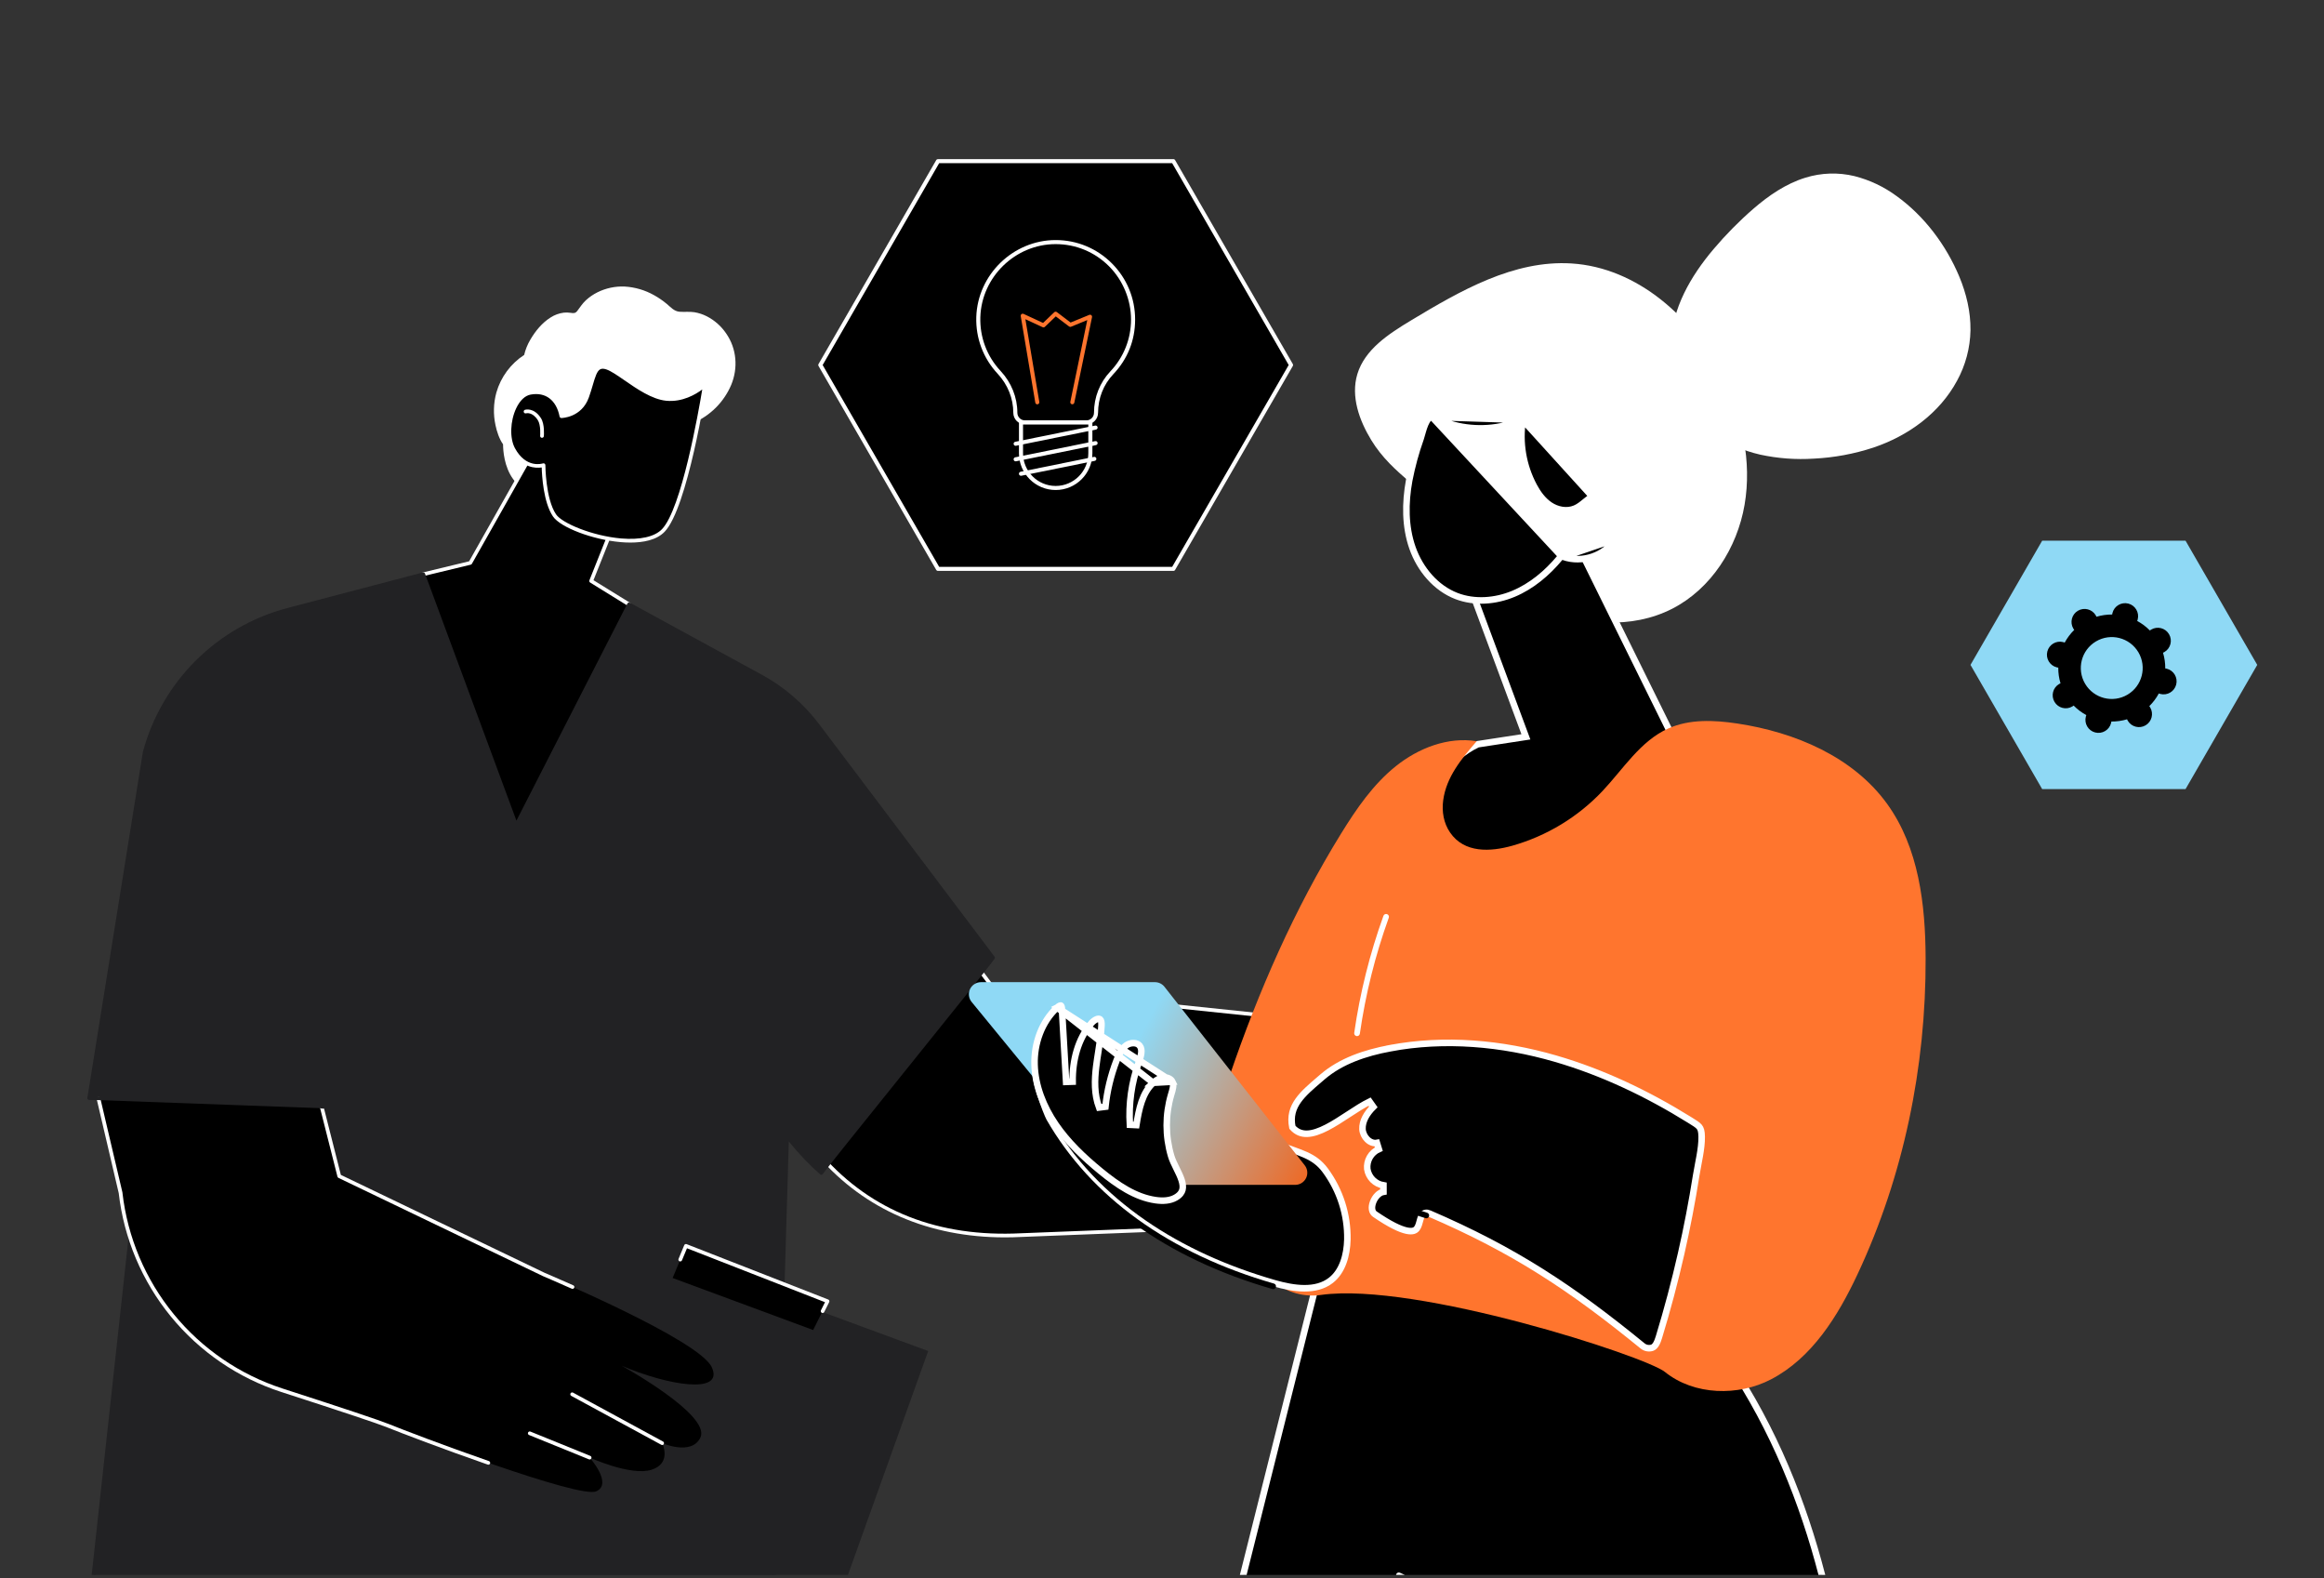
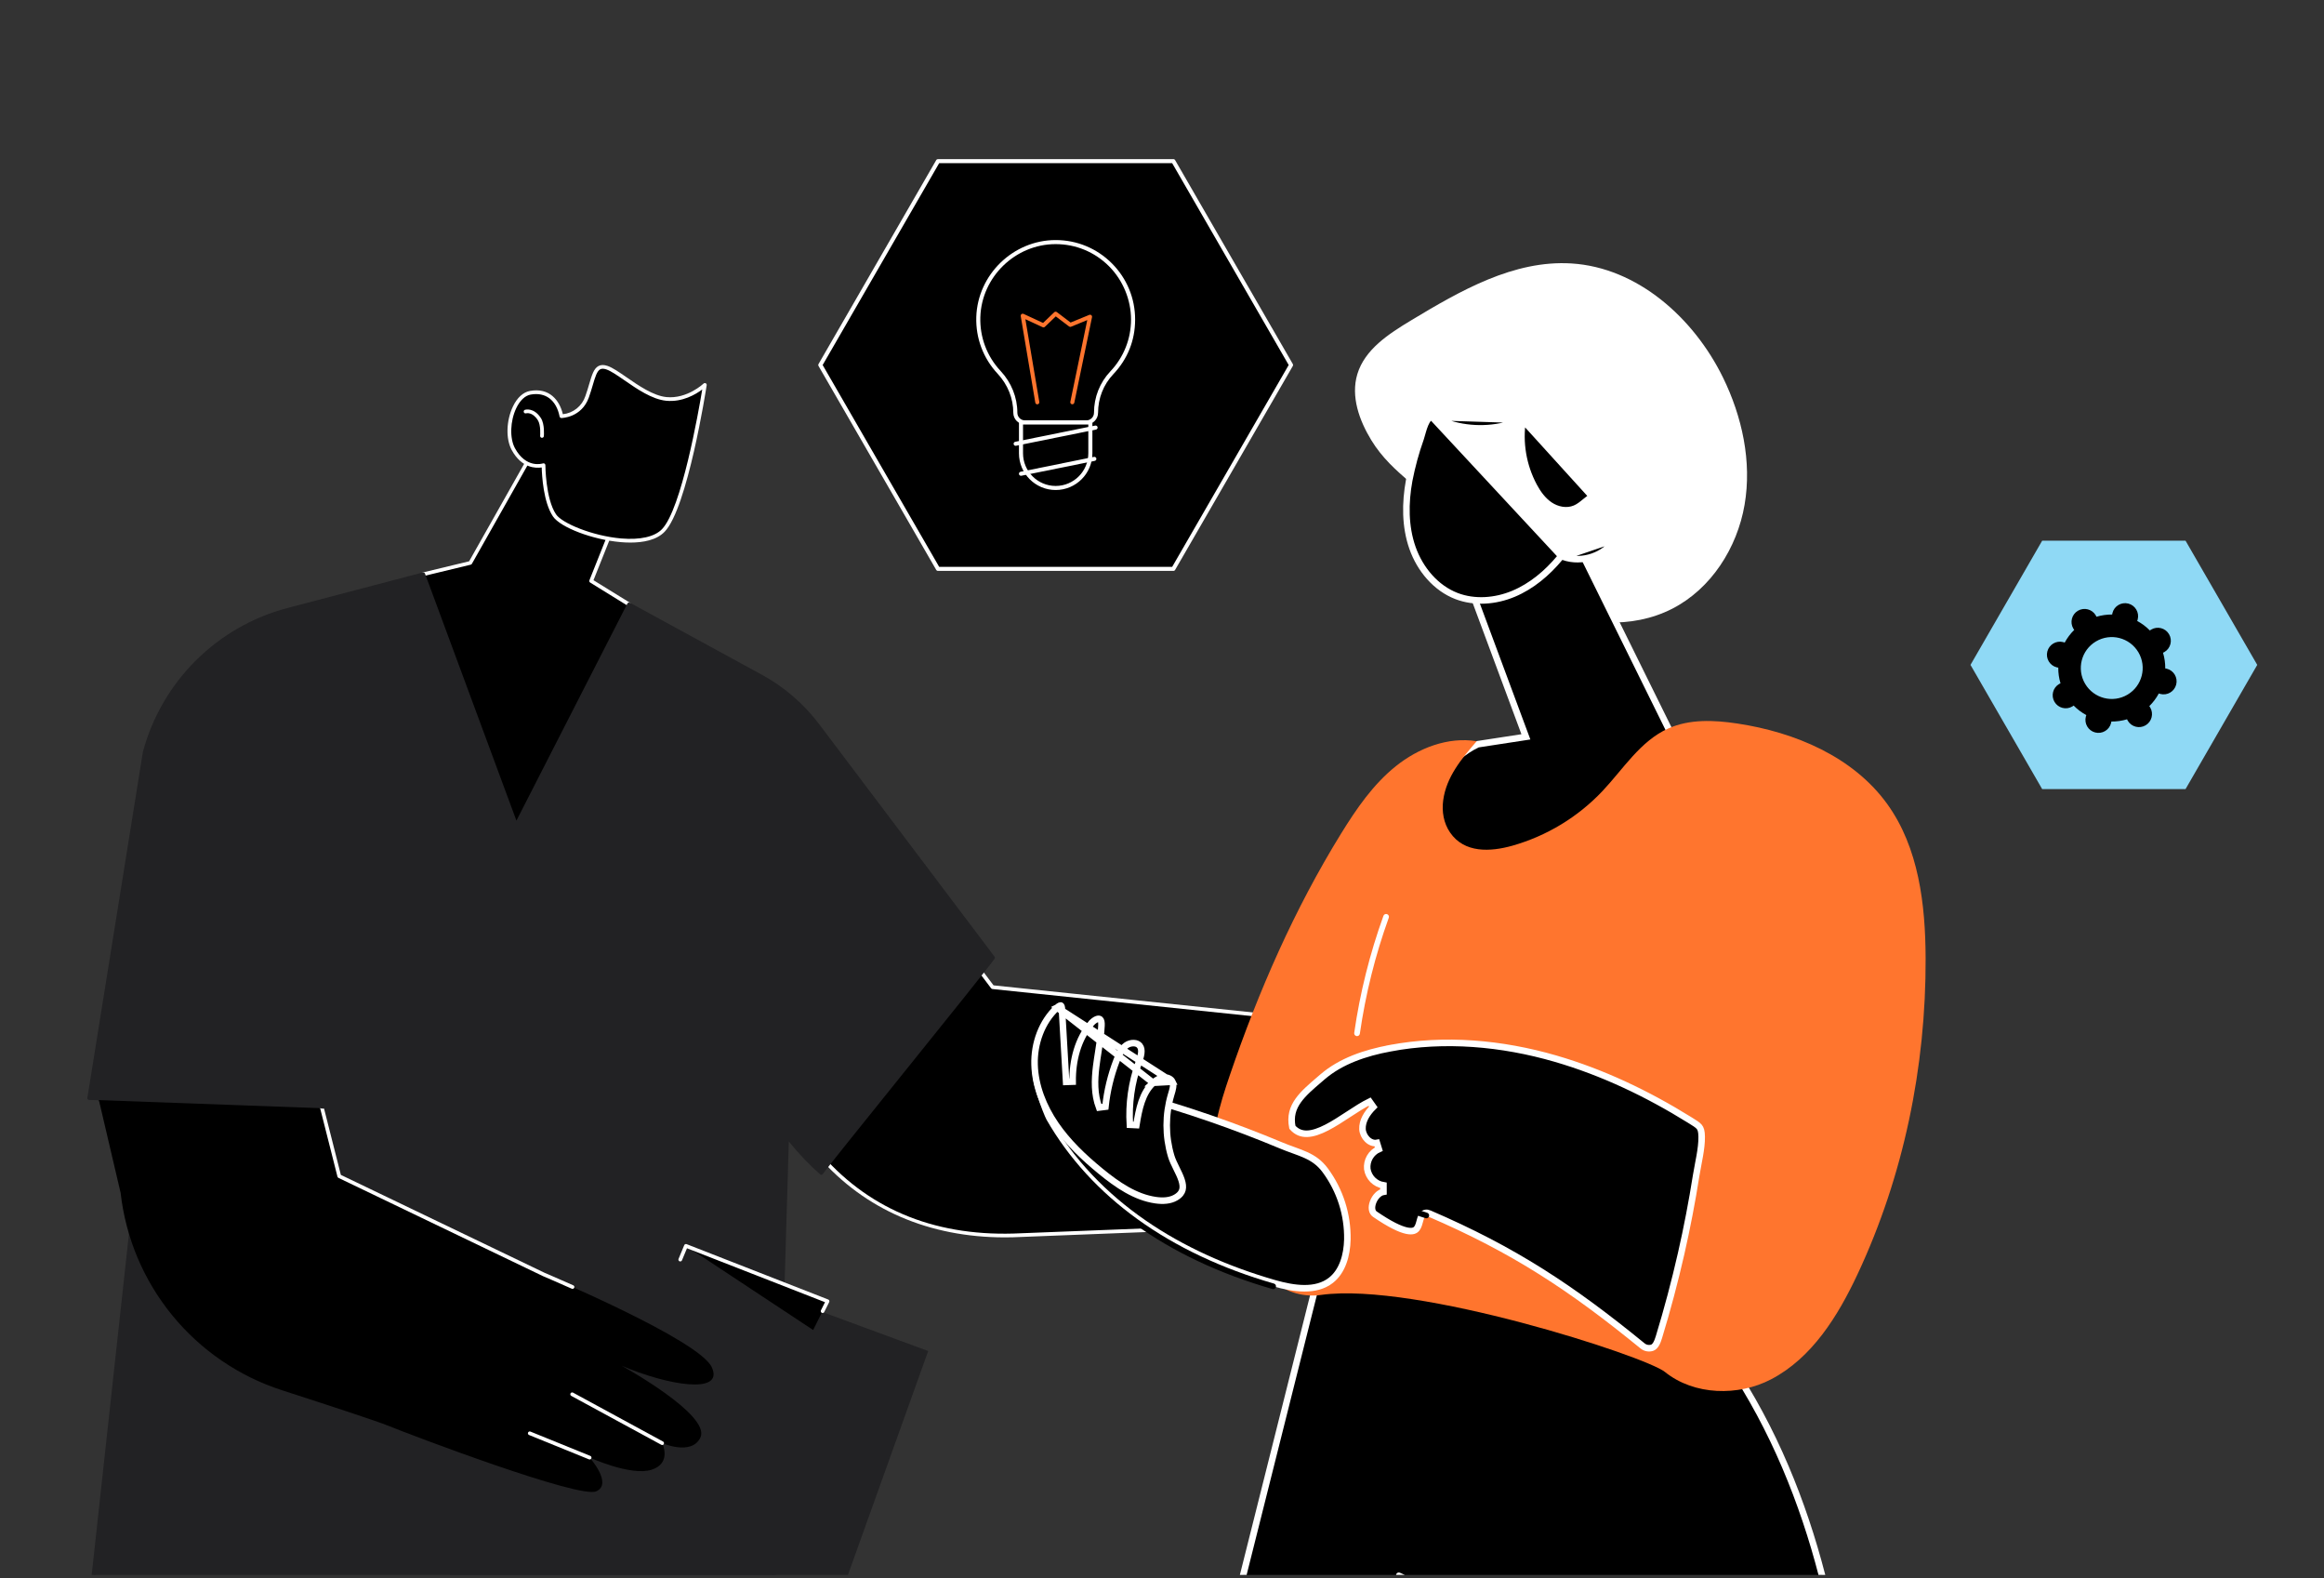
<svg xmlns="http://www.w3.org/2000/svg" width="355" height="241" viewBox="0 0 355 241" fill="none">
  <rect x="0" y="0" width="355" height="241" fill="#333333" stroke="none" />
  <g clip-path="url(#clip0_763_54565)">
-     <path d="M75.823 59.944C76.5 57.581 78.008 55.542 80.068 54.202C80.26 53.391 80.573 52.614 80.995 51.896C81.763 50.575 82.788 49.313 84.09 48.49C84.705 48.09 85.403 47.835 86.13 47.744C86.46 47.71 86.792 47.718 87.119 47.767C87.597 47.833 87.878 47.884 88.185 47.476C88.613 46.91 88.973 46.336 89.499 45.851C90.023 45.368 90.612 44.962 91.249 44.645C92.546 43.998 93.987 43.693 95.434 43.759C97.005 43.853 98.534 44.302 99.905 45.073C100.593 45.456 101.243 45.901 101.847 46.404C102.452 46.903 102.962 47.534 103.792 47.605C104.561 47.67 105.316 47.557 106.085 47.681C106.737 47.792 107.369 48 107.959 48.298C109.155 48.91 110.177 49.815 110.93 50.929C112.535 53.244 112.767 56.181 111.699 58.766C110.578 61.415 108.462 63.518 105.806 64.622C105.06 64.925 104.239 65.087 103.463 64.806C102.934 65.348 102.366 65.851 101.764 66.31C100.492 67.335 99.142 68.265 97.605 68.842C95.723 69.547 93.683 69.576 91.746 69.118C90.264 71.592 87.545 75.612 85.263 76.11C81.941 76.838 80.176 75.591 78.411 73.204C76.995 71.282 76.849 68.776 76.845 67.854C76.242 66.992 75.894 65.891 75.692 64.941C75.331 63.289 75.376 61.574 75.823 59.944Z" fill="white" />
    <path d="M64.659 87.694L71.843 85.958L82.766 66.621L99.466 65.742L90.3 88.72L96.086 92.293L94.444 122.496L77.493 140.578L59.788 116.847L64.659 87.694Z" fill="black" />
    <path d="M77.493 140.858C77.532 140.858 77.57 140.851 77.606 140.835C77.641 140.82 77.673 140.798 77.7 140.77L94.65 122.688C94.697 122.64 94.723 122.578 94.726 122.511L96.368 92.307C96.372 92.257 96.362 92.206 96.34 92.161C96.317 92.116 96.283 92.078 96.24 92.051L90.656 88.603L99.735 65.846C99.752 65.802 99.758 65.754 99.752 65.707C99.746 65.66 99.729 65.616 99.701 65.578C99.673 65.539 99.636 65.509 99.594 65.488C99.551 65.468 99.504 65.459 99.457 65.461L82.757 66.34C82.71 66.343 82.664 66.357 82.623 66.382C82.583 66.407 82.549 66.441 82.525 66.482L71.662 85.713L64.592 87.42C64.538 87.433 64.49 87.462 64.452 87.502C64.414 87.543 64.389 87.593 64.379 87.648L59.511 116.8C59.505 116.838 59.507 116.877 59.516 116.914C59.525 116.951 59.541 116.986 59.564 117.017L77.268 140.748C77.293 140.781 77.325 140.808 77.361 140.828C77.398 140.847 77.438 140.859 77.479 140.861L77.493 140.858ZM94.168 122.377L77.514 140.136L60.084 116.772L64.903 87.923L71.906 86.231C71.943 86.222 71.979 86.205 72.01 86.182C72.04 86.159 72.066 86.129 72.085 86.095L82.933 66.894L99.037 66.047L90.035 88.614C90.01 88.675 90.008 88.744 90.028 88.808C90.049 88.871 90.092 88.925 90.149 88.96L95.785 92.444L94.168 122.377Z" fill="white" />
    <path d="M107.669 58.778C107.669 58.778 104.797 77.381 101.322 81.004C97.846 84.627 86.359 81.168 84.697 78.698C83.034 76.228 83.023 71.031 83.023 71.031C83.023 71.031 80.255 71.973 78.412 68.581C76.949 65.891 78.284 60.469 81.006 59.975C83.728 59.48 85.302 61.247 85.756 63.551C85.756 63.551 88.627 63.551 89.685 60.588C90.743 57.625 90.743 55.485 92.708 56.143C94.673 56.801 98.451 60.588 101.777 60.917C105.102 61.247 107.669 58.778 107.669 58.778Z" fill="black" />
    <path d="M96.298 82.855C98.194 82.855 100.277 82.502 101.526 81.201C105.023 77.556 107.831 59.584 107.949 58.822C107.958 58.764 107.948 58.704 107.921 58.652C107.895 58.599 107.852 58.556 107.8 58.529C107.747 58.502 107.688 58.491 107.629 58.5C107.571 58.508 107.516 58.534 107.474 58.575C107.449 58.598 104.953 60.95 101.804 60.638C99.793 60.439 97.529 58.873 95.71 57.615C94.557 56.821 93.568 56.135 92.797 55.876C92.249 55.693 91.8 55.698 91.429 55.891C90.705 56.268 90.41 57.267 90.003 58.648C89.84 59.203 89.654 59.832 89.417 60.495C89.169 61.236 88.713 61.89 88.103 62.379C87.493 62.868 86.756 63.172 85.979 63.255C85.481 61.138 83.929 59.155 80.955 59.699C79.921 59.887 78.997 60.723 78.353 62.075C77.322 64.231 77.241 67.025 78.162 68.718C79.699 71.537 81.885 71.517 82.747 71.383C82.782 72.608 83.003 76.693 84.462 78.858C85.599 80.545 90.533 82.419 94.816 82.789C95.282 82.829 95.783 82.855 96.298 82.855ZM107.27 59.477C106.692 62.968 104.103 77.698 101.121 80.809C100.001 81.975 97.781 82.474 94.867 82.226C90.483 81.841 85.848 79.9 84.934 78.541C83.339 76.173 83.309 71.083 83.309 71.032C83.309 70.987 83.298 70.943 83.278 70.903C83.257 70.863 83.227 70.829 83.191 70.803C83.154 70.777 83.112 70.76 83.067 70.753C83.023 70.747 82.978 70.751 82.935 70.765C82.832 70.8 80.364 71.578 78.662 68.448C77.834 66.926 77.921 64.292 78.865 62.319C79.429 61.142 80.208 60.41 81.059 60.256C83.331 59.842 84.985 61.095 85.48 63.608C85.492 63.672 85.527 63.73 85.578 63.772C85.628 63.814 85.692 63.836 85.757 63.836C85.788 63.836 88.841 63.8 89.953 60.685C90.195 60.007 90.383 59.37 90.549 58.808C90.902 57.608 91.181 56.659 91.692 56.393C91.921 56.273 92.224 56.281 92.62 56.413C93.316 56.646 94.278 57.309 95.391 58.078C97.264 59.373 99.594 60.985 101.75 61.197C104.247 61.447 106.302 60.205 107.27 59.477Z" fill="white" />
    <path d="M82.793 66.857C82.863 66.857 82.931 66.831 82.983 66.784C83.035 66.736 83.068 66.671 83.075 66.601C83.081 66.527 83.231 64.78 82.626 63.847C81.549 62.182 80.245 62.566 80.192 62.578C80.122 62.6 80.063 62.65 80.028 62.715C79.993 62.781 79.986 62.858 80.008 62.929C80.029 63 80.078 63.06 80.143 63.096C80.208 63.131 80.285 63.14 80.356 63.119C80.4 63.106 81.321 62.863 82.15 64.154C82.648 64.923 82.51 66.535 82.508 66.55C82.502 66.625 82.525 66.699 82.573 66.757C82.621 66.814 82.69 66.851 82.765 66.857H82.793Z" fill="white" />
    <path d="M149.2 147.539L151.621 150.749L205.525 156.378L214.066 157.267L219.858 176.995L207.977 186.578L155.959 188.617C144.98 189.168 133.775 186.191 125.283 176.485C126.759 174.358 148.226 148.982 149.2 147.539Z" fill="black" />
    <path d="M153.508 188.958C154.321 188.958 155.143 188.937 155.973 188.895L207.983 186.856C208.044 186.854 208.102 186.832 208.15 186.794L220.03 177.212C220.074 177.177 220.106 177.13 220.123 177.077C220.14 177.023 220.141 176.966 220.125 176.912L214.331 157.184C214.315 157.131 214.284 157.083 214.241 157.047C214.198 157.011 214.145 156.989 214.09 156.983L205.549 156.087L151.768 150.472L149.42 147.359C149.393 147.323 149.357 147.295 149.317 147.275C149.276 147.256 149.232 147.246 149.187 147.246C149.142 147.248 149.098 147.26 149.058 147.283C149.019 147.305 148.985 147.336 148.96 147.374C148.512 148.038 143.544 153.984 138.284 160.279C132.165 167.602 125.838 175.174 125.046 176.314C125.01 176.366 124.992 176.428 124.996 176.491C124.999 176.554 125.024 176.614 125.065 176.661C132.13 184.737 141.925 188.958 153.508 188.958ZM207.873 186.295L155.947 188.33C143.367 188.963 133.175 184.97 125.645 176.465C126.851 174.856 133.143 167.325 138.724 160.648C143.516 154.912 148.067 149.466 149.2 148.01L151.396 150.92C151.419 150.951 151.449 150.977 151.483 150.996C151.517 151.016 151.554 151.028 151.593 151.032L205.495 156.659L213.848 157.529L219.534 176.891L207.873 186.295Z" fill="white" />
    <path d="M12.837 253.763L21.351 175.841L15.167 167.746L13.63 167.671L22.107 114.875C23.507 109.645 26.266 104.878 30.104 101.059C33.941 97.24 38.721 94.503 43.958 93.128L64.66 87.691L78.842 126.018L96.087 92.287L116.212 103.264C119.618 105.123 122.587 107.687 124.923 110.785L151.686 146.257C150.465 148.072 126.683 177.359 125.455 179.123C123.548 177.426 121.8 175.557 120.232 173.542L117.851 253.479L12.837 253.763Z" fill="#222224" />
    <path d="M12.837 254.048C12.907 254.048 12.975 254.021 13.027 253.974C13.079 253.927 13.111 253.862 13.118 253.792L21.631 175.87C21.64 175.798 21.619 175.725 21.575 175.668L15.391 167.573C15.367 167.54 15.335 167.513 15.299 167.494C15.262 167.475 15.222 167.463 15.181 167.461L13.959 167.401L22.382 114.932C23.778 109.756 26.514 105.039 30.315 101.259C34.117 97.478 38.848 94.767 44.032 93.4L64.486 88.028L78.578 126.113C78.596 126.165 78.63 126.21 78.674 126.243C78.718 126.276 78.771 126.295 78.826 126.297C78.881 126.3 78.935 126.287 78.982 126.26C79.03 126.232 79.069 126.192 79.094 126.144L96.209 92.677L116.08 103.514C119.455 105.349 122.396 107.887 124.705 110.957L151.337 146.261C150.228 147.775 143.667 155.928 137.313 163.824C131.805 170.671 126.577 177.166 125.415 178.704C123.61 177.072 121.951 175.287 120.457 173.367C120.422 173.321 120.373 173.287 120.317 173.27C120.262 173.253 120.202 173.253 120.147 173.271C120.091 173.289 120.043 173.324 120.008 173.371C119.974 173.418 119.954 173.474 119.953 173.532L117.57 253.469C117.568 253.544 117.595 253.617 117.647 253.672C117.698 253.726 117.77 253.758 117.845 253.761C117.92 253.763 117.993 253.735 118.047 253.684C118.102 253.632 118.134 253.561 118.136 253.486L120.495 174.317C121.947 176.115 123.543 177.791 125.269 179.327C125.299 179.354 125.334 179.375 125.372 179.387C125.41 179.399 125.451 179.403 125.49 179.398C125.53 179.393 125.569 179.38 125.603 179.359C125.637 179.339 125.667 179.311 125.689 179.278C126.264 178.453 131.845 171.517 137.754 164.174C144.4 155.915 151.272 147.376 151.922 146.409C151.955 146.359 151.972 146.301 151.97 146.242C151.969 146.184 151.949 146.127 151.913 146.079L125.154 110.62C122.797 107.486 119.794 104.895 116.348 103.022L96.223 92.044C96.19 92.026 96.153 92.015 96.116 92.012C96.079 92.008 96.041 92.012 96.005 92.024C95.97 92.035 95.936 92.053 95.908 92.077C95.879 92.101 95.856 92.131 95.838 92.164L78.885 125.316L64.922 87.595C64.897 87.529 64.849 87.475 64.787 87.442C64.725 87.41 64.653 87.402 64.585 87.419L43.884 92.857C38.602 94.251 33.782 97.014 29.91 100.868C26.038 104.721 23.252 109.529 21.832 114.804C21.83 114.813 21.828 114.823 21.826 114.832L13.351 167.628C13.344 167.667 13.346 167.707 13.356 167.746C13.366 167.784 13.384 167.82 13.41 167.851C13.435 167.882 13.466 167.907 13.502 167.925C13.537 167.943 13.576 167.953 13.616 167.954L15.025 168.024L21.06 175.925L12.558 253.734C12.55 253.809 12.571 253.884 12.618 253.942C12.665 254.001 12.733 254.038 12.808 254.047L12.837 254.048Z" fill="#222224" />
    <path d="M90.413 187.387L63.168 254.046H124.671L141.784 206.313L90.413 187.387Z" fill="#222224" />
-     <path d="M126.407 198.71L124.211 203.104L102.75 195.162L104.778 190.262L126.407 198.71Z" fill="black" />
+     <path d="M126.407 198.71L124.211 203.104L104.778 190.262L126.407 198.71Z" fill="black" />
    <path d="M125.649 200.507C125.703 200.508 125.755 200.493 125.8 200.466C125.845 200.438 125.882 200.398 125.906 200.351L126.663 198.837C126.68 198.801 126.691 198.763 126.693 198.724C126.694 198.684 126.688 198.645 126.674 198.609C126.66 198.572 126.639 198.538 126.611 198.51C126.583 198.483 126.55 198.461 126.513 198.447L104.882 189.992C104.814 189.965 104.737 189.966 104.669 189.995C104.601 190.024 104.547 190.079 104.519 190.147L103.648 192.253C103.622 192.322 103.625 192.398 103.654 192.464C103.683 192.531 103.738 192.584 103.805 192.612C103.873 192.64 103.948 192.641 104.016 192.614C104.084 192.588 104.139 192.536 104.17 192.47L104.939 190.62L126.022 198.856L125.403 200.093C125.386 200.127 125.376 200.163 125.373 200.201C125.37 200.239 125.375 200.277 125.387 200.312C125.399 200.348 125.417 200.381 125.442 200.41C125.467 200.438 125.498 200.461 125.532 200.478C125.568 200.496 125.608 200.506 125.649 200.507Z" fill="white" />
    <path d="M15.048 167.75L49.137 168.996L51.827 179.62L83.057 194.621C83.057 194.621 106.819 204.586 108.736 208.802C110.652 213.018 101.958 211.56 94.939 208.546C94.939 208.546 108.616 216.048 106.994 219.511C105.66 222.354 101.152 220.375 101.152 220.375C101.152 220.375 102.674 223.442 99.523 224.444C96.371 225.446 90.07 222.582 90.07 222.582C90.07 222.582 93.65 226.593 91.072 227.739C88.493 228.884 63.145 219.284 59.275 217.713C57.651 217.051 50.645 214.746 43.063 212.297C36.493 210.173 30.675 206.199 26.305 200.853C21.935 195.507 19.198 189.014 18.424 182.153L15.048 167.75Z" fill="black" />
    <path d="M90.067 222.874C90.133 222.874 90.196 222.851 90.246 222.809C90.297 222.768 90.331 222.71 90.344 222.646C90.356 222.582 90.347 222.515 90.316 222.458C90.285 222.4 90.235 222.355 90.175 222.33L81.028 218.615C80.959 218.586 80.881 218.587 80.812 218.616C80.743 218.645 80.689 218.7 80.661 218.77C80.632 218.839 80.633 218.917 80.662 218.985C80.691 219.054 80.746 219.109 80.816 219.137L89.961 222.852C89.995 222.866 90.031 222.873 90.067 222.874Z" fill="white" />
    <path d="M101.147 220.668C101.21 220.668 101.271 220.647 101.321 220.608C101.37 220.57 101.406 220.516 101.421 220.455C101.437 220.394 101.432 220.329 101.407 220.272C101.382 220.214 101.338 220.166 101.283 220.136L87.545 212.673C87.512 212.653 87.476 212.64 87.438 212.635C87.4 212.63 87.362 212.633 87.325 212.643C87.288 212.653 87.254 212.67 87.224 212.694C87.194 212.718 87.169 212.747 87.151 212.781C87.133 212.814 87.122 212.851 87.118 212.889C87.114 212.927 87.118 212.965 87.13 213.001C87.141 213.038 87.16 213.071 87.185 213.1C87.21 213.129 87.24 213.153 87.275 213.17L101.019 220.633C101.058 220.654 101.102 220.666 101.147 220.668Z" fill="white" />
-     <path d="M74.597 223.671C74.664 223.671 74.728 223.647 74.778 223.603C74.828 223.56 74.862 223.501 74.873 223.435C74.884 223.37 74.872 223.303 74.838 223.245C74.805 223.188 74.752 223.144 74.689 223.122C68.028 220.816 61.331 218.254 59.38 217.458C57.983 216.89 52.522 215.065 43.149 212.036C36.635 209.921 30.866 205.977 26.532 200.674C22.197 195.371 19.479 188.933 18.703 182.129C18.703 182.118 18.703 182.107 18.703 182.097L15.317 167.686C15.297 167.616 15.251 167.557 15.188 167.52C15.126 167.483 15.051 167.471 14.981 167.488C14.91 167.504 14.848 167.547 14.808 167.608C14.768 167.669 14.753 167.743 14.766 167.814L18.137 182.208C18.929 189.117 21.691 195.652 26.094 201.035C30.496 206.418 36.354 210.422 42.968 212.569C52.329 215.595 57.777 217.414 59.161 217.977C61.115 218.774 67.832 221.336 74.497 223.651C74.529 223.664 74.563 223.67 74.597 223.671Z" fill="white" />
    <path d="M87.453 196.82C87.518 196.82 87.581 196.798 87.631 196.757C87.682 196.716 87.717 196.659 87.73 196.596C87.744 196.532 87.735 196.466 87.705 196.408C87.676 196.35 87.627 196.304 87.568 196.278C84.974 195.125 83.183 194.37 83.165 194.356L52.068 179.417L49.406 168.922C49.385 168.853 49.337 168.795 49.274 168.759C49.211 168.723 49.136 168.714 49.066 168.731C48.996 168.749 48.935 168.793 48.896 168.854C48.857 168.916 48.843 168.99 48.858 169.061L51.548 179.685C51.558 179.725 51.577 179.762 51.603 179.794C51.629 179.826 51.662 179.852 51.699 179.87L82.929 194.871C82.96 194.885 84.746 195.64 87.334 196.793C87.371 196.81 87.412 196.82 87.453 196.82Z" fill="white" />
    <path d="M51.121 169.303C51.193 169.3 51.26 169.269 51.31 169.217C51.361 169.166 51.389 169.097 51.391 169.025C51.392 168.953 51.366 168.884 51.318 168.83C51.269 168.777 51.203 168.744 51.131 168.738L13.669 167.38C13.631 167.377 13.592 167.381 13.556 167.393C13.519 167.405 13.485 167.424 13.456 167.449C13.427 167.475 13.404 167.506 13.387 167.541C13.371 167.575 13.362 167.613 13.36 167.652C13.359 167.69 13.365 167.729 13.379 167.765C13.393 167.8 13.414 167.833 13.441 167.861C13.468 167.888 13.501 167.91 13.536 167.924C13.572 167.939 13.61 167.946 13.649 167.945L51.11 169.303H51.121Z" fill="#222224" />
    <path d="M51.163 169.327C51.236 169.327 51.307 169.299 51.359 169.248C51.412 169.198 51.443 169.129 51.446 169.055L52.374 146.364C52.375 146.327 52.37 146.29 52.357 146.255C52.344 146.22 52.324 146.188 52.299 146.161C52.274 146.134 52.243 146.112 52.21 146.096C52.176 146.081 52.139 146.072 52.102 146.071C52.065 146.068 52.028 146.073 51.992 146.086C51.957 146.098 51.925 146.118 51.897 146.143C51.87 146.168 51.848 146.199 51.833 146.233C51.817 146.267 51.809 146.304 51.809 146.341L50.892 168.76L49.138 168.719C49.063 168.718 48.991 168.746 48.937 168.798C48.883 168.85 48.851 168.92 48.848 168.995C48.847 169.032 48.854 169.069 48.867 169.104C48.881 169.139 48.901 169.17 48.927 169.197C48.952 169.224 48.983 169.246 49.017 169.261C49.051 169.276 49.088 169.284 49.125 169.285L51.157 169.332L51.163 169.327Z" fill="#222224" />
    <path d="M120.234 173.829C120.309 173.829 120.381 173.799 120.434 173.746C120.487 173.694 120.517 173.623 120.517 173.548L120.721 147.738C120.722 147.663 120.692 147.591 120.64 147.537C120.587 147.484 120.516 147.454 120.441 147.453C120.366 147.454 120.295 147.484 120.242 147.536C120.189 147.589 120.159 147.659 120.156 147.734L119.951 173.544C119.951 173.619 119.981 173.691 120.033 173.744C120.086 173.797 120.157 173.827 120.232 173.829H120.234Z" fill="#222224" />
-     <path d="M255.523 56.047C255.311 54.912 255.217 53.759 255.243 52.605C255.368 47.111 258.281 42.148 261.74 38.058C263.613 35.842 265.654 33.774 267.845 31.873C270.172 29.86 272.798 28.056 275.763 27.14C278.201 26.38 280.799 26.295 283.281 26.895C285.602 27.485 287.788 28.52 289.715 29.942C293.954 32.994 297.278 37.432 299.286 42.232C300.369 44.824 301.034 47.615 300.999 50.433C300.949 53.13 300.245 55.775 298.948 58.141C296.26 63.119 291.473 66.563 286.181 68.345C283.235 69.316 280.172 69.885 277.074 70.036C274.327 70.215 271.569 70.01 268.879 69.428C263.618 68.225 258.659 64.977 256.483 59.883C255.958 58.664 255.634 57.369 255.523 56.047Z" fill="white" />
    <path d="M209.485 67.24C207.632 64.212 206.313 60.531 207.34 57.132C208.48 53.353 212.128 50.986 215.511 48.947C223.064 44.397 231.237 39.685 240.04 40.231C250.131 40.855 258.716 48.543 263.176 57.615C266.12 63.618 267.623 70.482 266.493 77.075C265.362 83.668 261.39 89.911 255.435 92.96C249.287 96.1 241.653 95.554 235.464 92.485C229.391 89.473 225.962 84.685 221.818 79.614C218.064 75.02 212.73 72.546 209.485 67.24Z" fill="white" />
    <path d="M202.036 192.222L174.444 302.086H282.155C282.156 302.034 282.158 301.979 282.16 301.923C282.178 301.479 282.227 300.824 282.292 299.988C282.307 299.796 282.323 299.594 282.34 299.382C282.469 297.743 282.644 295.517 282.797 292.806C283.142 286.684 283.372 278.094 282.69 268.259C281.329 248.628 276.342 224.09 261.452 204.31L202.036 192.222Z" fill="black" stroke="white" />
    <path d="M223.654 302.572C223.764 302.571 223.87 302.529 223.95 302.454C224.03 302.378 224.079 302.276 224.086 302.166L227.01 254.496C227.314 249.533 224.598 244.914 220.254 242.998L213.847 240.171C213.795 240.147 213.739 240.134 213.682 240.133C213.625 240.131 213.568 240.141 213.515 240.162C213.462 240.183 213.413 240.214 213.372 240.253C213.331 240.293 213.298 240.34 213.276 240.392C213.253 240.444 213.24 240.5 213.239 240.557C213.238 240.614 213.248 240.67 213.269 240.723C213.289 240.776 213.32 240.824 213.359 240.865C213.399 240.906 213.445 240.939 213.497 240.962L219.904 243.785C223.919 245.551 226.429 249.837 226.147 254.439L223.221 302.105C223.214 302.22 223.253 302.332 223.329 302.418C223.405 302.504 223.512 302.557 223.627 302.564L223.654 302.572Z" fill="white" />
    <path d="M224.357 89.033L232.873 111.947L233.087 112.522L232.481 112.616L225.72 113.652C221.156 115.837 218.32 120.396 218.139 124.468C218.049 126.503 218.621 128.393 219.941 129.821C221.259 131.249 223.376 132.271 226.479 132.472C229.543 132.67 232.904 131.565 236.258 129.74C239.604 127.918 242.895 125.406 245.802 122.855C248.706 120.306 251.215 117.729 252.999 115.789C253.89 114.82 254.6 114.01 255.086 113.443C255.32 113.17 255.502 112.953 255.628 112.802L241.148 83.482L224.357 89.033Z" fill="black" stroke="white" />
    <path d="M238.496 84.917L238.273 85.185C236.331 87.52 233.953 89.522 231.188 90.678C228.424 91.833 225.248 92.077 222.498 91.025C219.324 89.807 216.914 86.934 215.765 83.673C214.616 80.412 214.626 76.809 215.261 73.349C215.683 71.185 216.265 69.055 217.003 66.978L217.005 66.973L217.005 66.973C217.071 66.78 217.141 66.53 217.214 66.269C217.243 66.163 217.273 66.056 217.304 65.95C217.415 65.565 217.539 65.165 217.693 64.802C217.849 64.434 218.02 64.138 218.208 63.941C218.388 63.753 218.56 63.676 218.747 63.678L238.496 84.917ZM238.496 84.917L238.825 85.034M238.496 84.917L238.825 85.034M238.825 85.034C241.658 86.041 245.133 84.86 246.763 82.334L246.764 82.333M238.825 85.034L246.764 82.333M246.764 82.333C247.711 80.868 248.01 78.972 247.279 77.495M246.764 82.333L247.279 77.495M232.601 64.123C232.058 67.585 232.655 71.141 234.319 74.248L234.32 74.25C234.902 75.324 235.657 76.399 236.738 77.133C237.825 77.872 239.309 78.197 240.596 77.653L240.596 77.653C241.163 77.414 241.633 77.031 242.041 76.696L242.069 76.672C242.483 76.331 242.838 76.039 243.243 75.847L232.601 64.123ZM232.601 64.123C232.55 64.143 232.499 64.162 232.448 64.181C232.184 64.278 231.915 64.368 231.694 64.439C231.615 64.464 231.545 64.487 231.484 64.506C231.366 64.544 231.282 64.571 231.235 64.588L231.235 64.588L231.224 64.592C230.376 64.877 229.506 65.089 228.622 65.226L228.621 65.226C226.876 65.495 225.098 65.479 223.358 65.178L223.358 65.178C222.476 65.025 221.61 64.798 220.767 64.499C220.506 64.407 220.205 64.254 219.933 64.116C219.83 64.064 219.732 64.014 219.641 63.97C219.262 63.786 218.97 63.681 218.748 63.678L232.601 64.123ZM247.279 77.495C246.922 76.774 246.266 76.185 245.508 75.868M247.279 77.495L245.508 75.868M245.508 75.868C244.752 75.551 243.936 75.52 243.243 75.847L245.508 75.868Z" fill="black" stroke="white" />
    <path d="M270.533 210.638C276.791 207.375 280.749 200.978 283.745 194.588C290.788 179.569 294.205 162.925 294.146 146.335C294.118 138.109 293.096 129.459 288.288 122.787C283.084 115.564 274.187 111.812 265.384 110.488C261.836 109.952 258.072 109.783 254.803 111.259C250.554 113.174 247.966 117.434 244.765 120.823C241.016 124.779 236.271 127.653 231.029 129.143C227.693 130.083 223.678 130.321 221.5 127.122C220.519 125.694 220.224 123.922 220.454 122.216C220.933 118.616 223.284 115.841 225.57 113.19C221.186 112.479 216.675 114.232 213.207 117.012C209.74 119.793 207.185 123.525 204.851 127.303C197.72 138.849 192.241 151.363 187.856 164.206C186.303 168.751 184.869 173.498 185.363 178.274C185.923 183.676 186.933 188.833 190.913 192.52C192.204 193.713 193.431 194.781 194.502 195.679C195.512 196.517 196.686 197.133 197.949 197.488C199.212 197.843 200.535 197.929 201.833 197.74C216.321 195.746 251.365 207.106 254.33 209.514C258.804 213.111 265.543 213.24 270.533 210.638Z" fill="#FF752E" />
    <path d="M207.295 158.225C207.399 158.225 207.5 158.187 207.579 158.118C207.657 158.05 207.708 157.955 207.723 157.852C208.59 151.817 210.07 145.885 212.14 140.15C212.16 140.097 212.168 140.04 212.166 139.983C212.163 139.926 212.149 139.871 212.125 139.819C212.101 139.768 212.066 139.722 212.024 139.684C211.982 139.645 211.933 139.616 211.879 139.597C211.826 139.577 211.769 139.568 211.713 139.571C211.656 139.573 211.6 139.587 211.549 139.611C211.497 139.635 211.451 139.669 211.413 139.711C211.375 139.753 211.345 139.802 211.326 139.856C209.235 145.647 207.739 151.636 206.862 157.731C206.846 157.844 206.876 157.959 206.944 158.05C207.013 158.142 207.115 158.203 207.229 158.219L207.295 158.225Z" fill="white" />
    <path d="M218.314 185.3L218.315 185.301C231.277 190.88 240.009 196.636 250.937 205.552C251.136 205.707 251.369 205.812 251.616 205.858C251.863 205.904 252.118 205.89 252.358 205.817C252.595 205.737 252.794 205.552 252.972 205.256C253.154 204.954 253.286 204.581 253.407 204.194C254.693 199.979 255.824 195.724 256.802 191.428L256.802 191.428C257.699 187.484 258.463 183.515 259.093 179.52L259.093 179.52C259.18 178.968 259.293 178.379 259.406 177.79C259.488 177.359 259.571 176.929 259.643 176.514C259.819 175.503 259.949 174.516 259.937 173.588L259.937 173.588C259.925 172.721 259.792 172.353 259.568 172.081C259.444 171.932 259.273 171.787 259.018 171.612C258.825 171.48 258.605 171.343 258.338 171.178C258.246 171.121 258.149 171.061 258.045 170.996C251.665 167.032 244.792 163.747 237.583 161.658L237.583 161.658C229.392 159.284 220.674 158.506 212.326 160.076L212.234 159.585L212.326 160.076C208.564 160.784 204.85 162.014 202.018 164.45C201.865 164.581 201.713 164.711 201.564 164.839C200.26 165.955 199.107 166.942 198.319 168.043C197.488 169.205 197.08 170.475 197.416 172.145C198.07 172.885 198.818 173.154 199.648 173.134C200.544 173.113 201.56 172.753 202.66 172.188C203.745 171.63 204.861 170.901 205.968 170.176L205.994 170.159C207.098 169.437 208.201 168.717 209.211 168.226L209.781 169.032C208.801 170.001 208.069 171.2 208.126 172.422C208.153 173.001 208.436 173.593 208.866 174.011C209.295 174.426 209.82 174.625 210.327 174.531L210.621 175.48C210.042 175.735 209.559 176.168 209.243 176.716C208.928 177.26 208.793 177.891 208.858 178.516C208.953 179.138 209.242 179.714 209.684 180.162C210.129 180.612 210.705 180.91 211.329 181.012L211.331 181.999C210.693 182.105 210.053 182.747 209.744 183.571C209.43 184.408 209.563 185.102 210.013 185.41C212.333 187.001 213.857 187.708 214.856 187.926C215.349 188.033 215.686 188.015 215.918 187.949C216.141 187.885 216.297 187.768 216.42 187.615C216.549 187.454 216.647 187.245 216.731 186.998C216.789 186.826 216.831 186.666 216.876 186.498C216.898 186.414 216.921 186.327 216.946 186.237C217.009 186.016 217.103 185.704 217.297 185.489C217.409 185.363 217.567 185.256 217.773 185.222C217.97 185.189 218.155 185.232 218.314 185.3Z" fill="black" stroke="white" />
    <path d="M217.876 186.046C217.968 186.046 218.057 186.017 218.131 185.962C218.206 185.908 218.26 185.831 218.288 185.744C218.305 185.69 218.312 185.633 218.307 185.576C218.302 185.519 218.287 185.464 218.26 185.414C218.234 185.363 218.199 185.318 218.155 185.282C218.112 185.245 218.061 185.217 218.007 185.2L214.279 184.009C214.225 183.992 214.168 183.985 214.111 183.99C214.054 183.994 213.999 184.01 213.949 184.036C213.898 184.062 213.853 184.098 213.817 184.142C213.78 184.185 213.752 184.235 213.735 184.29C213.718 184.344 213.711 184.401 213.716 184.457C213.721 184.514 213.737 184.569 213.763 184.62C213.789 184.67 213.825 184.715 213.868 184.752C213.911 184.788 213.962 184.816 214.016 184.833L217.744 186.024C217.787 186.038 217.831 186.045 217.876 186.046Z" fill="black" />
    <path d="M194.615 195.947L194.615 195.947C196.121 196.38 197.727 196.723 199.248 196.727C200.766 196.731 202.165 196.398 203.3 195.515C205.066 194.138 205.756 191.688 205.814 189.282C205.879 185.488 204.693 181.779 202.44 178.726L202.44 178.726C201.581 177.561 200.607 176.906 199.5 176.397C198.94 176.139 198.349 175.92 197.712 175.689C197.657 175.669 197.601 175.649 197.545 175.628C196.962 175.417 196.344 175.193 195.704 174.924C192.104 173.419 188.461 172.03 184.777 170.758C177.604 168.283 170.284 166.261 162.859 164.701L162.962 164.212L162.859 164.701C162.35 164.594 161.807 164.327 161.299 164.048C161.05 163.911 160.822 163.778 160.599 163.648C160.325 163.489 160.06 163.335 159.775 163.183C159.278 162.918 158.863 162.744 158.534 162.699C158.24 162.658 158.078 162.724 157.95 162.893C157.889 162.974 157.824 163.135 157.796 163.416C157.769 163.689 157.782 164.031 157.831 164.428C157.93 165.222 158.169 166.171 158.458 167.11C158.746 168.046 159.079 168.955 159.36 169.663C159.646 170.387 159.864 170.865 159.92 170.962L159.92 170.962C167.332 183.865 180.239 191.814 194.615 195.947Z" fill="black" stroke="white" />
    <path d="M194.483 196.862C194.577 196.862 194.668 196.831 194.743 196.775C194.818 196.718 194.873 196.639 194.899 196.548C194.93 196.438 194.917 196.32 194.861 196.219C194.806 196.119 194.713 196.045 194.603 196.013C178.647 191.425 166.635 182.775 159.869 170.997C159.447 170.263 157.006 164.041 157.907 162.854C157.968 162.762 157.992 162.65 157.973 162.541C157.955 162.432 157.895 162.334 157.807 162.267C157.719 162.201 157.609 162.17 157.499 162.182C157.389 162.194 157.288 162.248 157.216 162.332C155.825 164.17 159.082 171.358 159.121 171.429C166.003 183.399 178.191 192.194 194.367 196.845C194.405 196.856 194.444 196.862 194.483 196.862Z" fill="black" />
-     <path d="M149.845 149.984H176.427C176.707 149.985 176.983 150.049 177.234 150.171C177.486 150.293 177.706 150.471 177.879 150.691L199.3 177.949C199.515 178.222 199.648 178.549 199.685 178.894C199.722 179.238 199.662 179.586 199.51 179.898C199.359 180.21 199.122 180.473 198.828 180.657C198.535 180.841 198.195 180.938 197.848 180.938H172.191C171.917 180.938 171.647 180.877 171.4 180.76C171.153 180.643 170.935 180.472 170.762 180.261L148.417 153.002C148.196 152.732 148.056 152.404 148.013 152.057C147.971 151.71 148.028 151.358 148.177 151.042C148.327 150.726 148.563 150.459 148.858 150.272C149.154 150.085 149.496 149.985 149.845 149.984Z" fill="url(#paint0_linear_763_54565)" />
    <path d="M161.483 153.86L161.484 153.859C161.625 153.729 161.768 153.626 161.892 153.575C162.009 153.526 162.046 153.546 162.057 153.553L162.057 153.553L162.064 153.556L162.064 153.556C162.078 153.564 162.114 153.588 162.15 153.698C162.188 153.812 162.207 153.961 162.218 154.143C162.427 157.833 162.639 161.524 162.852 165.215L163.851 165.18C163.807 161.959 164.646 158.674 166.675 156.287L166.676 156.287C166.903 156.019 167.206 155.775 167.491 155.656C167.772 155.538 167.938 155.571 168.051 155.665C168.126 155.729 168.186 155.831 168.223 156.003C168.26 156.179 168.264 156.389 168.254 156.622L168.254 156.622C168.196 157.938 167.991 159.239 167.781 160.568C167.663 161.313 167.544 162.066 167.449 162.836C167.19 164.933 167.125 167.072 167.892 169.129L168.858 169.007C169.115 166.579 169.69 164.195 170.568 161.917C170.935 160.967 171.347 160.124 172.041 159.63C172.364 159.401 172.789 159.276 173.188 159.29C173.584 159.304 173.907 159.451 174.101 159.706L174.103 159.708C174.321 159.993 174.386 160.361 174.329 160.83C174.272 161.306 174.1 161.815 173.916 162.33L173.916 162.331C172.843 165.354 172.393 168.562 172.591 171.764L173.584 171.812C173.981 169.344 174.478 166.893 176.152 165.354L161.483 153.86ZM161.483 153.86C159.127 156.018 157.942 159.344 158.034 162.588C158.127 165.832 159.392 168.996 161.252 171.715C163.113 174.435 165.542 176.742 168.13 178.859L168.13 178.859C170.672 180.941 173.417 182.83 176.532 183.276C177.638 183.434 178.744 183.373 179.609 182.867C180.25 182.49 180.525 182.08 180.628 181.678C180.736 181.255 180.674 180.76 180.484 180.182C180.296 179.612 180.004 179.021 179.7 178.406L179.687 178.381C179.388 177.775 179.072 177.134 178.896 176.532C177.994 173.473 177.994 170.219 178.896 167.16L178.896 167.16L178.897 167.156C178.906 167.126 178.915 167.097 178.924 167.067C179.033 166.709 179.134 166.378 179.181 166.054C179.23 165.711 179.208 165.429 179.095 165.192L179.095 165.191M161.483 153.86L179.095 165.191M179.095 165.191C178.894 164.77 178.34 164.492 177.768 164.539C177.2 164.585 176.643 164.903 176.152 165.354L179.095 165.191Z" fill="black" stroke="white" />
    <path d="M179.234 24.609H143.282L125.305 55.743L143.282 86.876H179.234L197.212 55.743L179.234 24.609Z" fill="black" />
    <path d="M179.234 87.183H143.281C143.17 87.183 143.067 87.124 143.012 87.029L125.036 55.896C124.981 55.8 124.981 55.682 125.036 55.585L143.012 24.452C143.067 24.356 143.17 24.297 143.281 24.297H179.234C179.346 24.297 179.448 24.356 179.503 24.452L197.479 55.585C197.534 55.68 197.534 55.798 197.479 55.896L179.503 87.029C179.448 87.124 179.346 87.183 179.234 87.183ZM143.461 86.563H179.056L196.853 55.741L179.056 24.919H143.461L125.664 55.741L143.461 86.563Z" fill="white" />
    <path d="M155.096 63.035C155.096 63.847 155.754 64.506 156.567 64.506H165.949C166.762 64.506 167.421 63.847 167.421 63.035C167.421 60.765 168.277 58.571 169.84 56.924C171.848 54.805 173.08 51.944 173.08 48.794C173.08 42.255 167.771 36.956 161.228 36.973C154.904 36.988 149.641 42.089 149.442 48.409C149.338 51.677 150.561 54.659 152.613 56.858C154.184 58.541 155.096 60.734 155.096 63.036V63.035Z" fill="black" />
    <path d="M165.951 64.815H156.568C155.585 64.815 154.786 64.016 154.786 63.033C154.786 60.842 153.934 58.724 152.388 57.067C150.187 54.709 149.029 51.629 149.133 48.397C149.339 41.942 154.765 36.677 161.229 36.66H161.26C164.496 36.66 167.537 37.917 169.83 40.203C172.128 42.495 173.394 45.545 173.394 48.791C173.394 52.037 172.212 54.872 170.067 57.135C168.562 58.723 167.734 60.817 167.734 63.032C167.734 64.015 166.935 64.815 165.952 64.815H165.951ZM161.259 37.279H161.229C155.094 37.294 149.946 42.29 149.751 48.416C149.654 51.483 150.751 54.405 152.839 56.643C154.493 58.415 155.405 60.684 155.405 63.033C155.405 63.673 155.925 64.195 156.567 64.195H165.949C166.589 64.195 167.111 63.674 167.111 63.033C167.111 60.658 168 58.412 169.614 56.709C171.65 54.563 172.77 51.75 172.77 48.791C172.77 45.832 171.569 42.817 169.388 40.642C167.214 38.473 164.327 37.279 161.257 37.279H161.259Z" fill="white" />
    <path d="M155.962 64.516V69.224C155.962 72.149 158.333 74.52 161.259 74.52C164.184 74.52 166.555 72.149 166.555 69.224V64.516H155.962Z" fill="black" />
    <path d="M161.258 74.829C158.167 74.829 155.651 72.315 155.651 69.222V64.514C155.651 64.342 155.79 64.203 155.962 64.203H166.555C166.727 64.203 166.866 64.342 166.866 64.514V69.222C166.866 72.313 164.351 74.829 161.258 74.829ZM156.271 64.825V69.222C156.271 71.972 158.507 74.209 161.258 74.209C164.01 74.209 166.246 71.973 166.246 69.222V64.825H156.273H156.271Z" fill="white" />
    <path d="M155.144 68.077C155 68.077 154.87 67.976 154.841 67.829C154.807 67.661 154.915 67.497 155.084 67.463L167.293 64.99C167.462 64.957 167.625 65.065 167.659 65.232C167.693 65.4 167.585 65.564 167.416 65.598L155.206 68.07C155.185 68.075 155.164 68.076 155.144 68.076V68.077Z" fill="white" />
-     <path d="M155.144 70.448C155 70.448 154.87 70.347 154.841 70.2C154.807 70.032 154.915 69.868 155.084 69.834L167.293 67.362C167.462 67.328 167.625 67.436 167.659 67.605C167.693 67.774 167.585 67.937 167.416 67.971L155.206 70.443C155.185 70.447 155.164 70.448 155.144 70.448Z" fill="white" />
    <path d="M155.959 72.656C155.814 72.656 155.685 72.555 155.655 72.407C155.621 72.24 155.73 72.075 155.898 72.042L167.105 69.772C167.274 69.738 167.437 69.846 167.471 70.014C167.505 70.181 167.396 70.346 167.227 70.379L156.021 72.649C156 72.653 155.979 72.655 155.959 72.655V72.656Z" fill="white" />
    <path d="M158.451 61.746C158.302 61.746 158.171 61.639 158.146 61.487L155.921 48.269C155.901 48.155 155.948 48.041 156.039 47.971C156.131 47.901 156.253 47.888 156.358 47.936L159.334 49.315L161.036 47.684C161.146 47.578 161.318 47.569 161.439 47.66L163.538 49.253L166.388 48.085C166.495 48.041 166.616 48.059 166.704 48.133C166.793 48.206 166.834 48.322 166.81 48.435L164.105 61.493C164.07 61.66 163.905 61.767 163.738 61.733C163.571 61.698 163.462 61.535 163.498 61.366L166.084 48.879L163.61 49.893C163.507 49.935 163.392 49.92 163.305 49.854L161.275 48.314L159.612 49.907C159.52 49.996 159.382 50.019 159.266 49.965L156.631 48.744L158.758 61.382C158.786 61.55 158.672 61.711 158.503 61.739C158.486 61.742 158.468 61.743 158.451 61.743V61.746Z" fill="#FF752E" />
    <path d="M333.851 82.57H311.95L301 101.535L311.95 120.5H333.851L344.802 101.535L333.851 82.57Z" fill="#8FD9F5" />
    <path d="M328.45 108.034C328.409 107.964 328.362 107.898 328.314 107.834C328.9 107.257 329.388 106.603 329.769 105.897C329.844 105.926 329.92 105.952 329.999 105.973C331.064 106.247 332.149 105.605 332.421 104.541C332.695 103.476 332.054 102.392 330.989 102.119C330.91 102.098 330.831 102.085 330.751 102.074C330.758 101.273 330.646 100.465 330.41 99.677C330.483 99.645 330.556 99.61 330.626 99.568C331.573 99.009 331.886 97.788 331.326 96.843C330.767 95.897 329.546 95.583 328.601 96.143C328.531 96.185 328.465 96.231 328.401 96.279C327.824 95.693 327.17 95.205 326.465 94.825C326.494 94.75 326.52 94.674 326.541 94.594C326.814 93.53 326.173 92.445 325.108 92.172C324.044 91.899 322.959 92.54 322.686 93.605C322.665 93.684 322.652 93.763 322.642 93.842C321.84 93.836 321.032 93.948 320.243 94.183C320.211 94.111 320.176 94.037 320.134 93.967C319.575 93.021 318.354 92.708 317.409 93.267C316.463 93.826 316.149 95.047 316.709 95.993C316.751 96.063 316.797 96.129 316.845 96.192C316.259 96.769 315.771 97.424 315.39 98.129C315.316 98.1 315.24 98.074 315.16 98.054C314.095 97.78 313.011 98.421 312.738 99.486C312.464 100.55 313.106 101.635 314.17 101.908C314.25 101.928 314.329 101.942 314.408 101.952C314.401 102.753 314.513 103.561 314.749 104.349C314.676 104.382 314.603 104.417 314.533 104.458C313.587 105.017 313.273 106.238 313.833 107.183C314.392 108.13 315.613 108.443 316.558 107.883C316.628 107.842 316.695 107.795 316.758 107.747C317.335 108.333 317.99 108.821 318.694 109.202C318.665 109.277 318.639 109.352 318.619 109.432C318.345 110.497 318.986 111.581 320.051 111.854C321.116 112.128 322.2 111.486 322.473 110.422C322.493 110.342 322.507 110.264 322.518 110.184C323.319 110.191 324.127 110.079 324.916 109.843C324.948 109.916 324.983 109.989 325.025 110.059C325.584 111.005 326.805 111.319 327.75 110.759C328.697 110.2 329.01 108.979 328.45 108.034ZM318.51 104.419C317.181 102.172 317.926 99.273 320.173 97.945C322.42 96.616 325.32 97.361 326.648 99.608C327.976 101.855 327.231 104.754 324.984 106.082C322.737 107.411 319.838 106.665 318.51 104.419Z" fill="black" />
  </g>
  <defs>
    <linearGradient id="paint0_linear_763_54565" x1="205.069" y1="178.965" x2="160.029" y2="154.8" gradientUnits="userSpaceOnUse">
      <stop stop-color="#FA5B0B" />
      <stop offset="0.726" stop-color="#8FD9F5" />
    </linearGradient>
    <clipPath id="clip0_763_54565">
      <rect width="355" height="240" fill="white" transform="translate(0 0.5)" />
    </clipPath>
  </defs>
</svg>